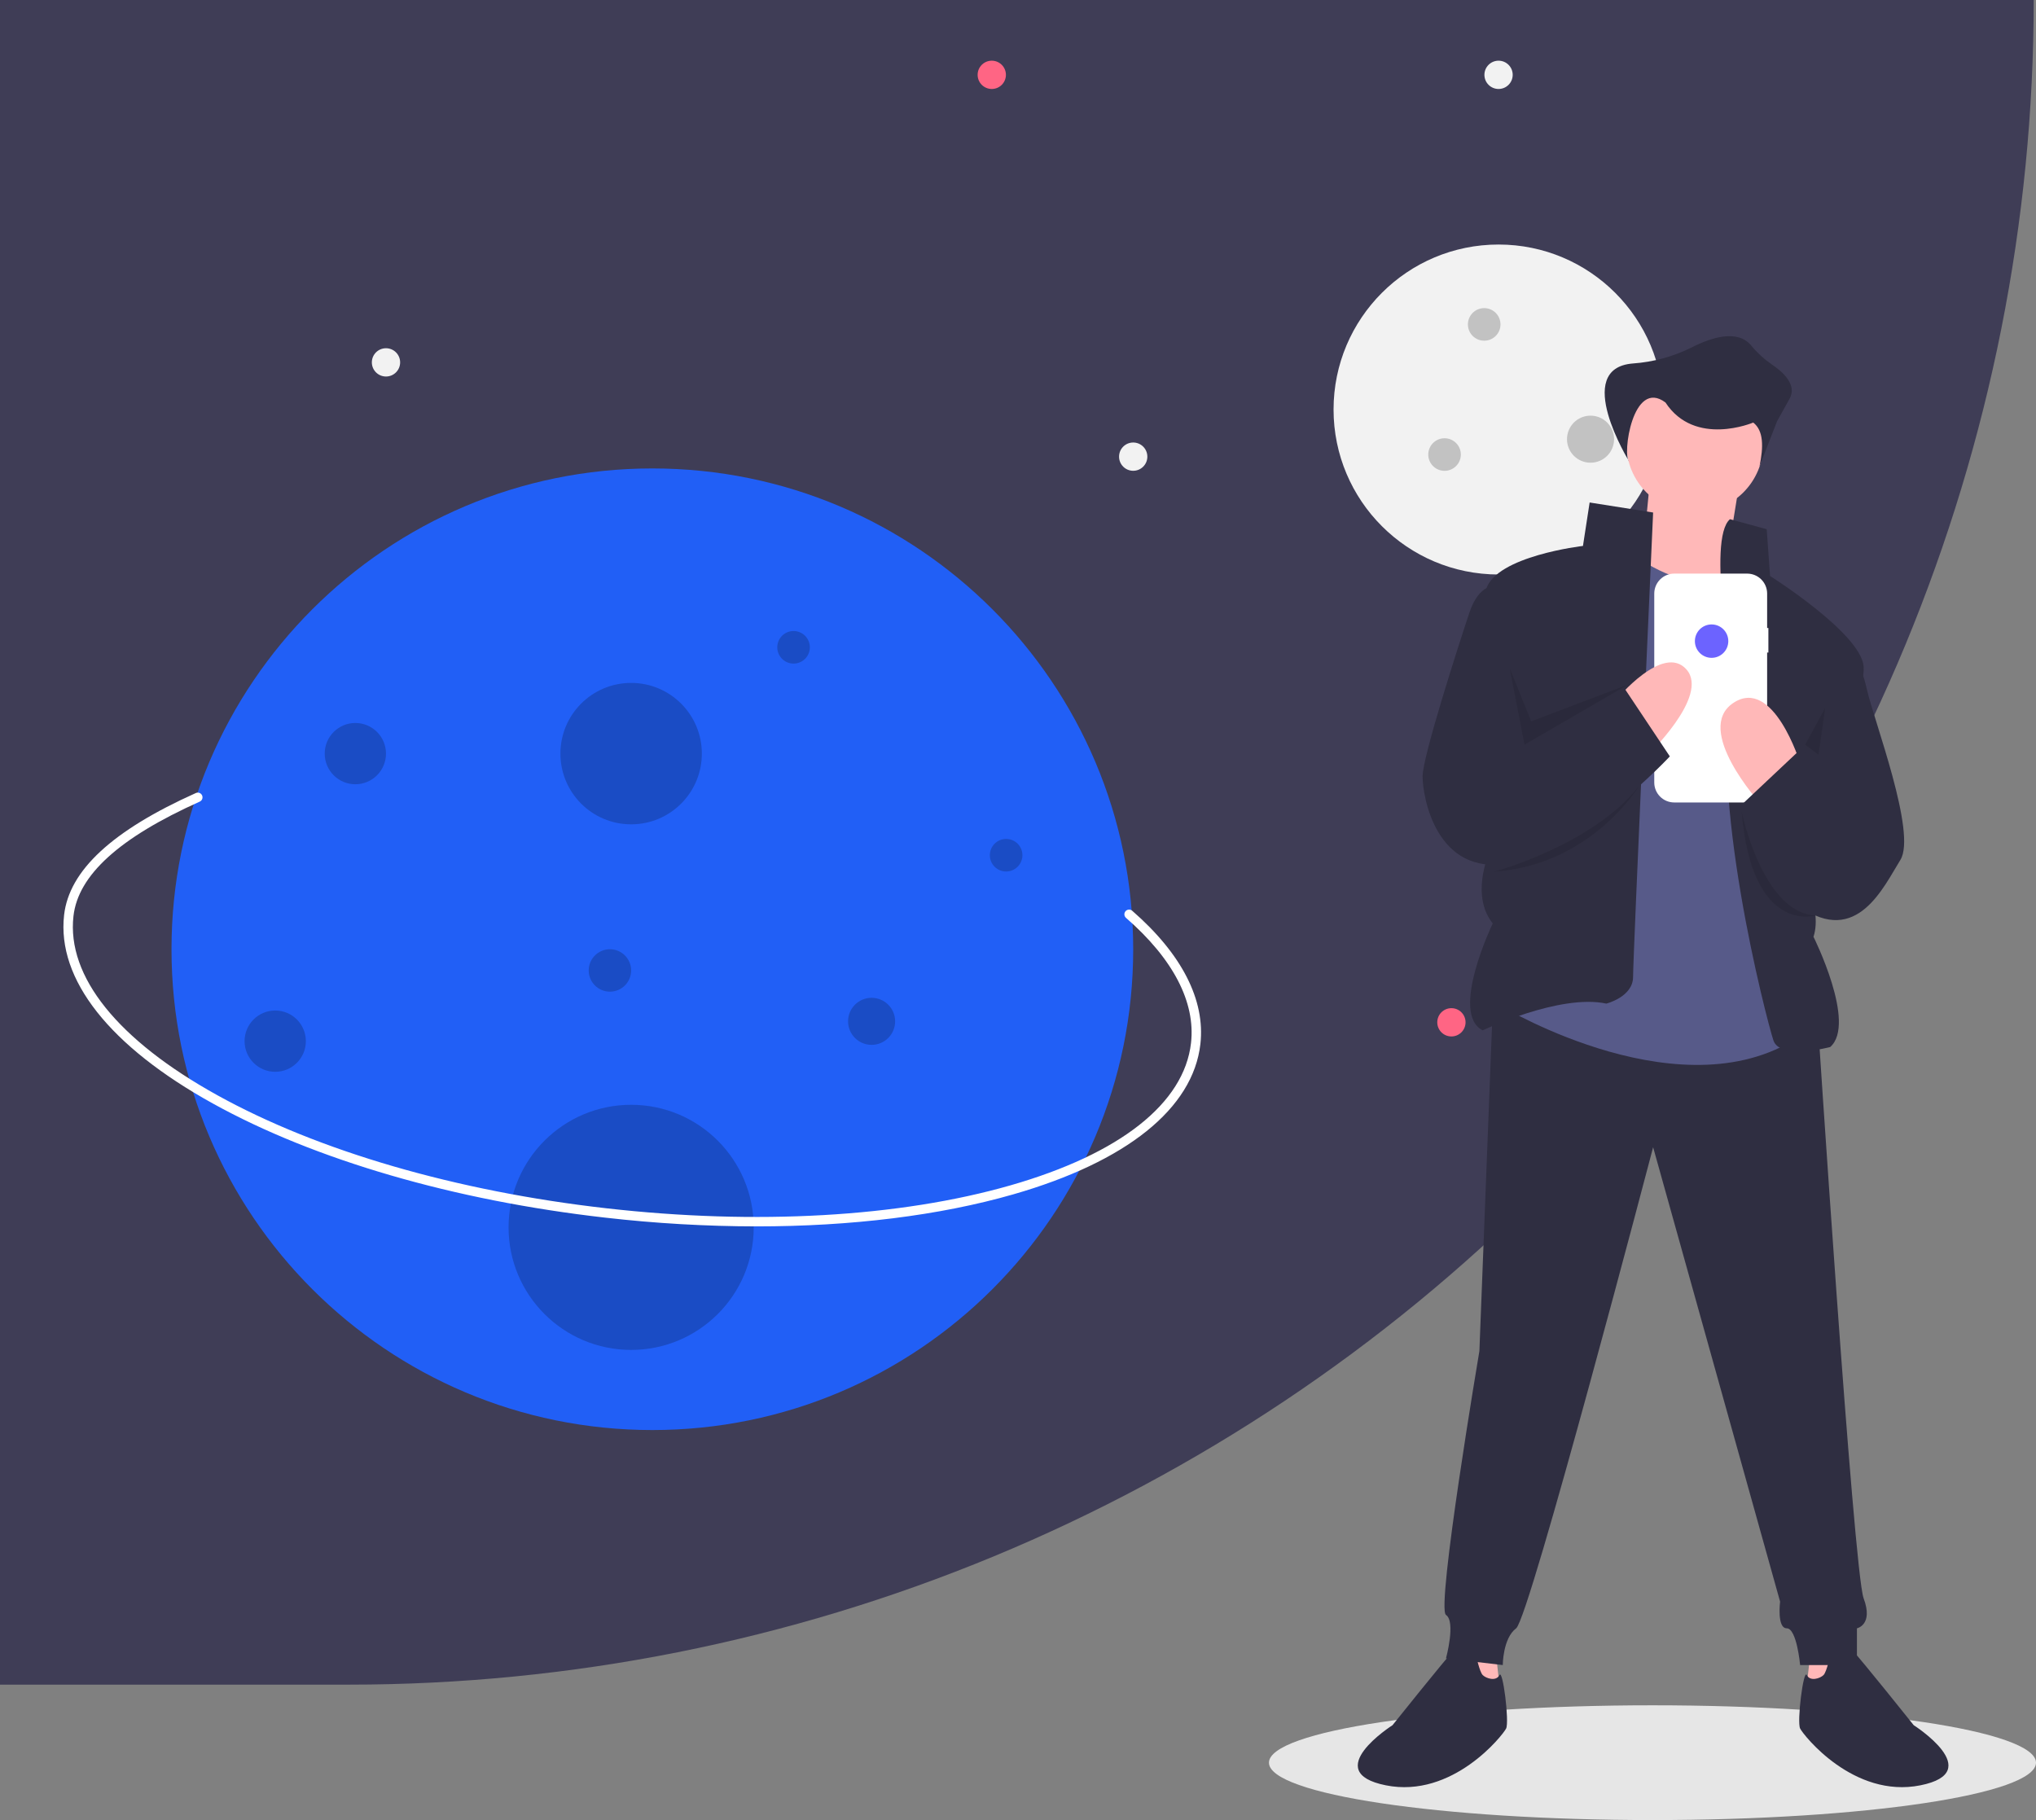
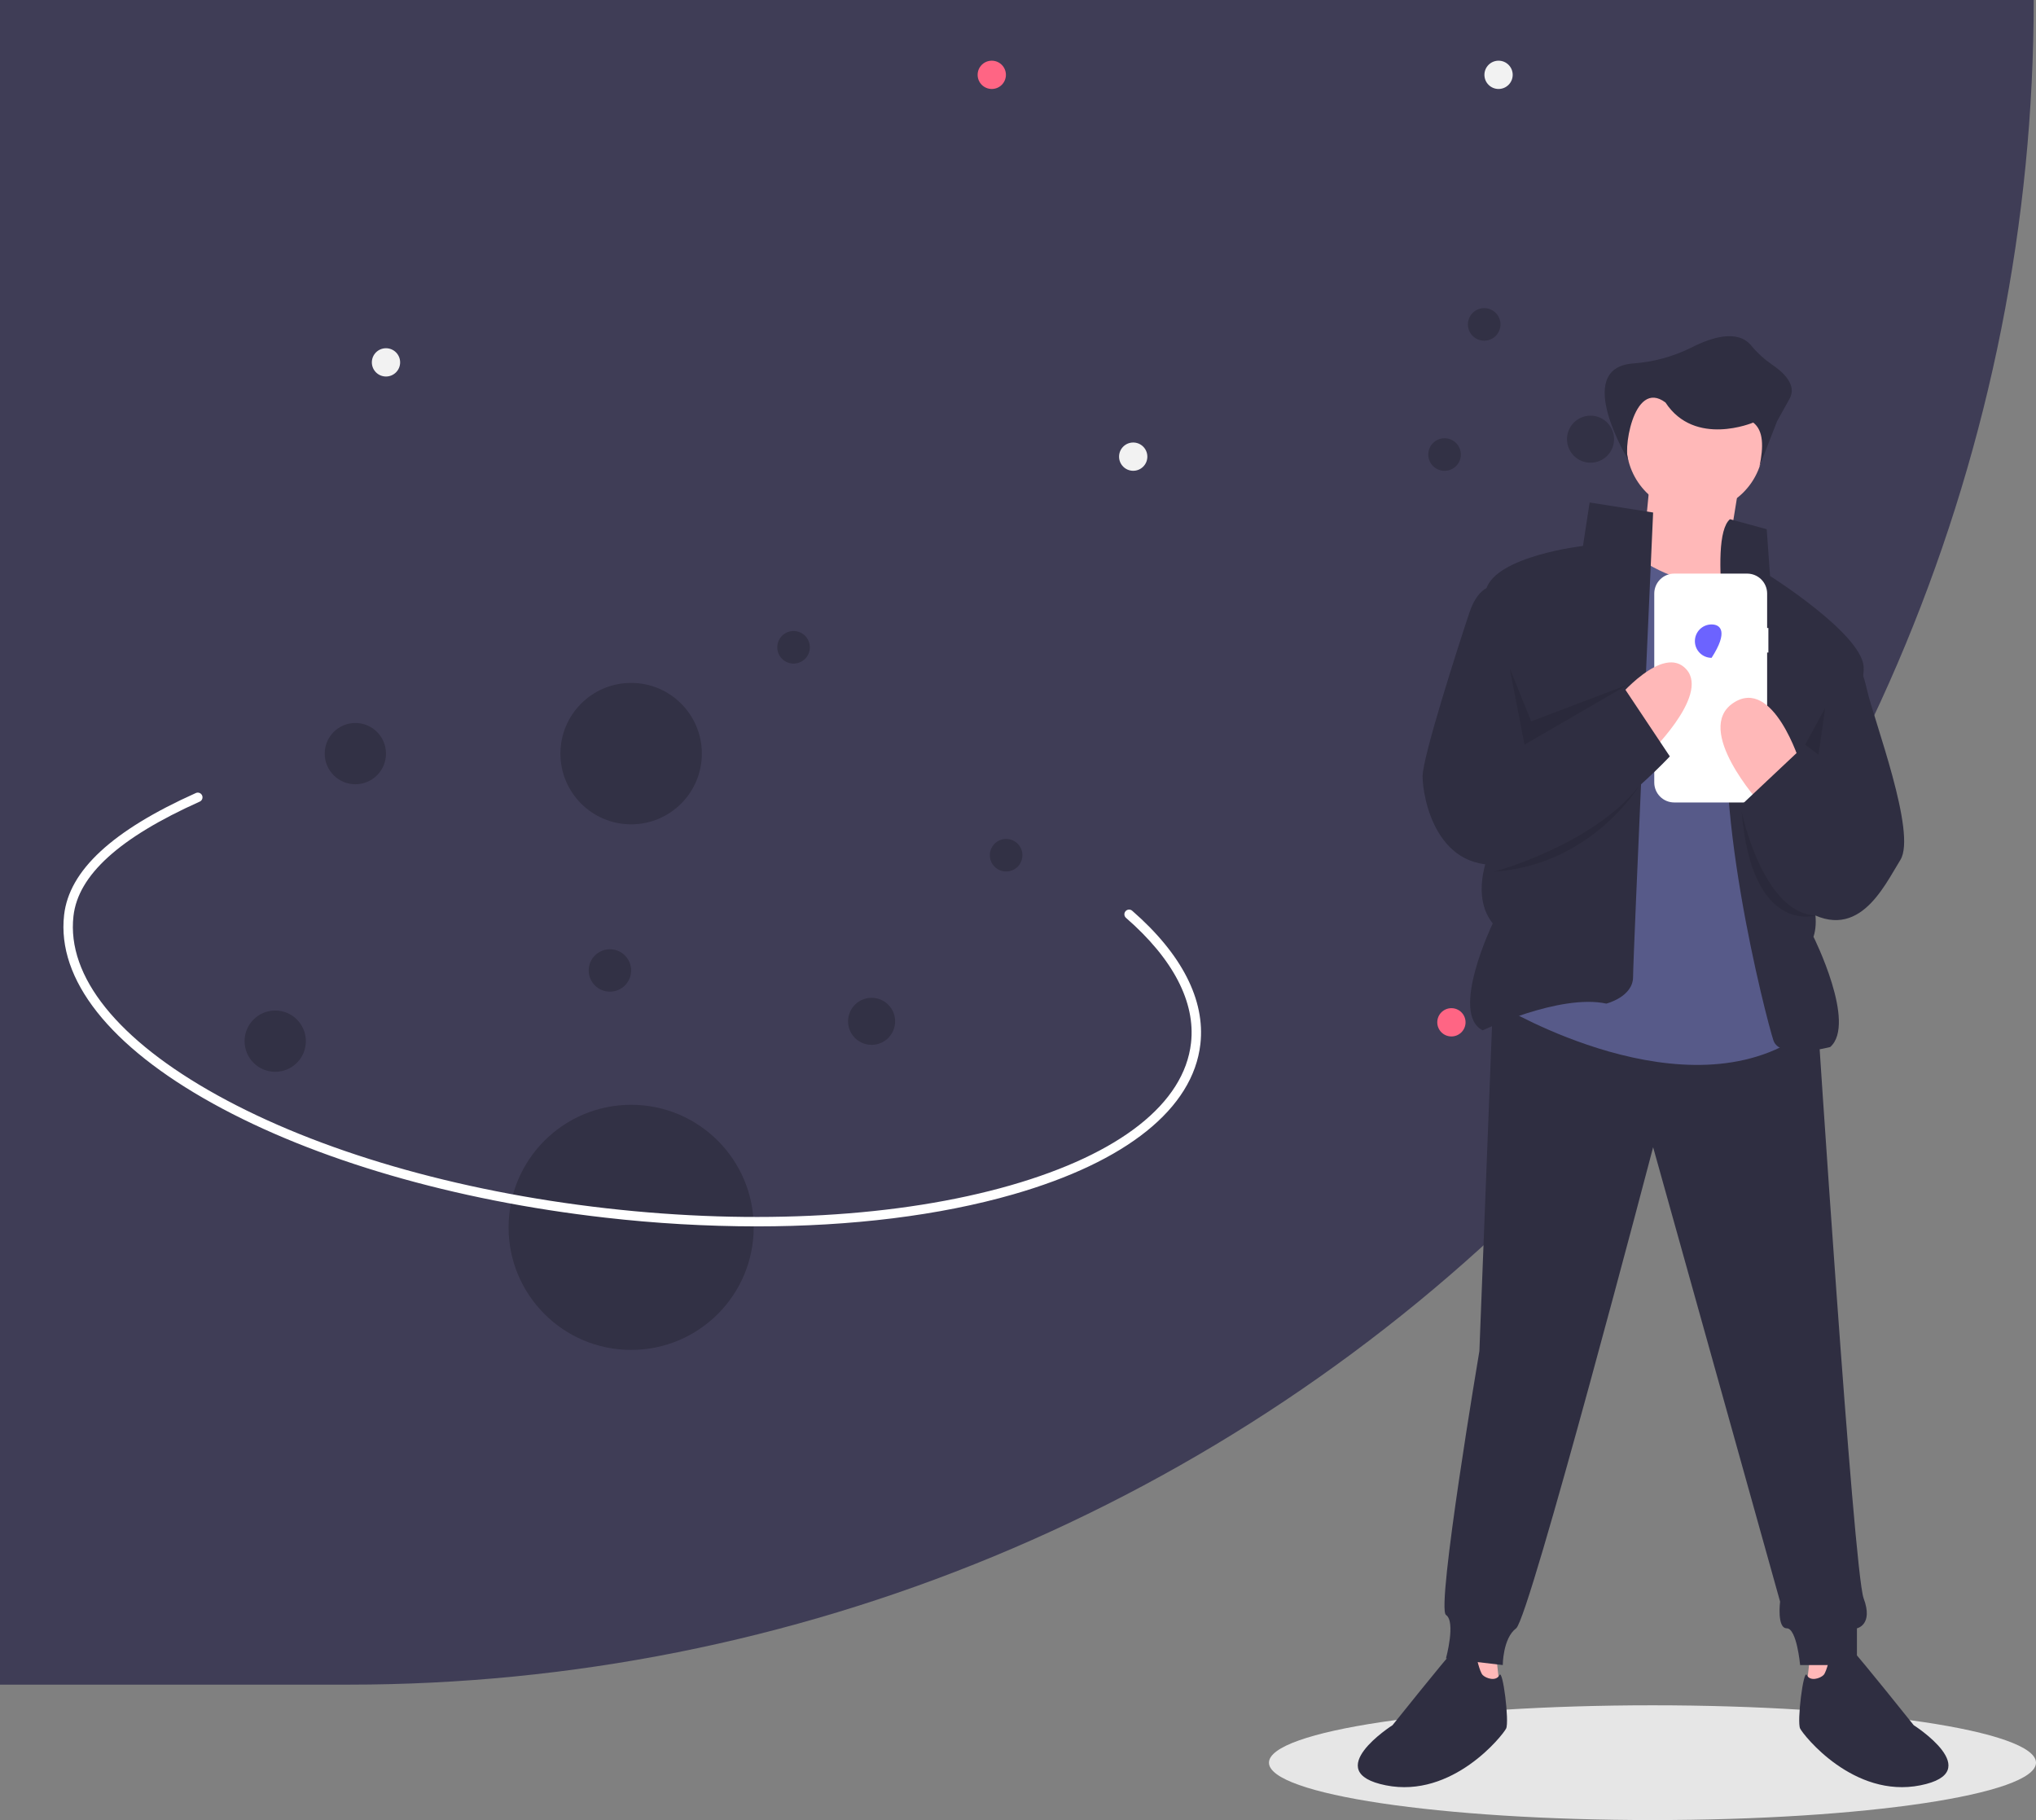
<svg xmlns="http://www.w3.org/2000/svg" width="519" height="464" viewBox="0 0 519 464" fill="none">
  <rect x="0" y="0" width="519" height="464" fill="#808080" stroke="none" />
  <g clip-path="url(#clip0)">
    <path d="M421.236 464C475.229 464 518.999 457.451 518.999 449.372C518.999 441.293 475.229 434.744 421.236 434.744C367.243 434.744 323.473 441.293 323.473 449.372C323.473 457.451 367.243 464 421.236 464Z" fill="#E6E6E6" />
    <path d="M0 0H518.415V0C518.415 56.4 507.306 112.248 485.723 164.354C464.14 216.461 432.505 263.806 392.624 303.687C352.744 343.568 305.398 375.203 253.292 396.786C201.185 418.369 145.338 429.478 88.938 429.478H0V0Z" fill="#3F3D56" />
-     <path d="M382 146.46C405.229 146.46 424.06 127.629 424.06 104.4C424.06 81.171 405.229 62.34 382 62.34C358.77 62.34 339.939 81.171 339.939 104.4C339.939 127.629 358.77 146.46 382 146.46Z" fill="#F2F2F2" />
    <path d="M252.814 22.683C254.805 22.683 256.419 21.069 256.419 19.078C256.419 17.087 254.805 15.473 252.814 15.473C250.823 15.473 249.209 17.087 249.209 19.078C249.209 21.069 250.823 22.683 252.814 22.683Z" fill="#FF6584" />
    <path d="M369.982 264.229C371.973 264.229 373.587 262.615 373.587 260.624C373.587 258.633 371.973 257.019 369.982 257.019C367.991 257.019 366.377 258.633 366.377 260.624C366.377 262.615 367.991 264.229 369.982 264.229Z" fill="#FF6584" />
    <path d="M382 22.683C383.991 22.683 385.605 21.069 385.605 19.078C385.605 17.087 383.991 15.473 382 15.473C380.009 15.473 378.395 17.087 378.395 19.078C378.395 21.069 380.009 22.683 382 22.683Z" fill="#F2F2F2" />
    <path d="M432.472 196.332C434.463 196.332 436.078 194.718 436.078 192.727C436.078 190.736 434.463 189.121 432.472 189.121C430.481 189.121 428.867 190.736 428.867 192.727C428.867 194.718 430.481 196.332 432.472 196.332Z" fill="#F2F2F2" />
    <path d="M288.867 120.022C290.858 120.022 292.472 118.408 292.472 116.417C292.472 114.426 290.858 112.812 288.867 112.812C286.876 112.812 285.262 114.426 285.262 116.417C285.262 118.408 286.876 120.022 288.867 120.022Z" fill="#F2F2F2" />
    <path d="M98.394 95.988C100.385 95.988 101.999 94.374 101.999 92.383C101.999 90.391 100.385 88.777 98.394 88.777C96.403 88.777 94.789 90.391 94.789 92.383C94.789 94.374 96.403 95.988 98.394 95.988Z" fill="#F2F2F2" />
-     <path d="M166.292 364.573C233.989 364.573 288.867 309.694 288.867 241.997C288.867 174.301 233.989 119.422 166.292 119.422C98.596 119.422 43.717 174.301 43.717 241.997C43.717 309.694 98.596 364.573 166.292 364.573Z" fill="#215FF6" />
    <path opacity="0.2" d="M160.883 210.151C170.839 210.151 178.909 202.081 178.909 192.126C178.909 182.17 170.839 174.1 160.883 174.1C150.928 174.1 142.857 182.17 142.857 192.126C142.857 202.081 150.928 210.151 160.883 210.151Z" fill="black" />
    <path opacity="0.2" d="M160.883 344.143C178.139 344.143 192.128 330.154 192.128 312.898C192.128 295.642 178.139 281.654 160.883 281.654C143.627 281.654 129.639 295.642 129.639 312.898C129.639 330.154 143.627 344.143 160.883 344.143Z" fill="black" />
    <path opacity="0.2" d="M70.155 273.242C74.469 273.242 77.966 269.744 77.966 265.43C77.966 261.116 74.469 257.619 70.155 257.619C65.841 257.619 62.344 261.116 62.344 265.43C62.344 269.744 65.841 273.242 70.155 273.242Z" fill="black" />
    <path opacity="0.2" d="M378.34 86.857C380.633 86.857 382.492 84.998 382.492 82.705C382.492 80.411 380.633 78.552 378.34 78.552C376.047 78.552 374.188 80.411 374.188 82.705C374.188 84.998 376.047 86.857 378.34 86.857Z" fill="black" />
    <path opacity="0.2" d="M202.289 169.175C204.582 169.175 206.441 167.316 206.441 165.023C206.441 162.729 204.582 160.87 202.289 160.87C199.996 160.87 198.137 162.729 198.137 165.023C198.137 167.316 199.996 169.175 202.289 169.175Z" fill="black" />
    <path opacity="0.2" d="M155.476 252.813C158.463 252.813 160.884 250.391 160.884 247.405C160.884 244.418 158.463 241.997 155.476 241.997C152.489 241.997 150.068 244.418 150.068 247.405C150.068 250.391 152.489 252.813 155.476 252.813Z" fill="black" />
    <path opacity="0.2" d="M368.234 120.033C370.528 120.033 372.387 118.174 372.387 115.881C372.387 113.587 370.528 111.728 368.234 111.728C365.941 111.728 364.082 113.587 364.082 115.881C364.082 118.174 365.941 120.033 368.234 120.033Z" fill="black" />
    <path opacity="0.2" d="M256.475 222.179C258.768 222.179 260.627 220.32 260.627 218.027C260.627 215.734 258.768 213.875 256.475 213.875C254.181 213.875 252.322 215.734 252.322 218.027C252.322 220.32 254.181 222.179 256.475 222.179Z" fill="black" />
    <path opacity="0.2" d="M405.445 117.962C408.758 117.962 411.443 115.277 411.443 111.964C411.443 108.652 408.758 105.967 405.445 105.967C402.133 105.967 399.447 108.652 399.447 111.964C399.447 115.277 402.133 117.962 405.445 117.962Z" fill="black" />
    <path opacity="0.2" d="M222.181 266.375C225.494 266.375 228.179 263.69 228.179 260.377C228.179 257.064 225.494 254.379 222.181 254.379C218.869 254.379 216.184 257.064 216.184 260.377C216.184 263.69 218.869 266.375 222.181 266.375Z" fill="black" />
    <path opacity="0.2" d="M90.583 199.937C94.897 199.937 98.394 196.44 98.394 192.126C98.394 187.812 94.897 184.314 90.583 184.314C86.269 184.314 82.772 187.812 82.772 192.126C82.772 196.44 86.269 199.937 90.583 199.937Z" fill="black" />
    <path d="M192.848 312.652C179.958 312.634 167.079 311.89 154.272 310.422C115.753 306.048 80.228 295.711 54.241 281.317C27.936 266.746 14.475 249.685 16.338 233.276C17.629 221.908 28.617 211.733 49.93 202.17C50.221 202.04 50.551 202.031 50.849 202.145C51.146 202.258 51.386 202.485 51.517 202.776C51.647 203.066 51.657 203.396 51.544 203.694C51.431 203.992 51.204 204.232 50.914 204.363C30.442 213.548 19.914 223.094 18.727 233.547C16.98 248.927 30.006 265.145 55.406 279.215C81.123 293.46 116.33 303.694 154.543 308.034C192.756 312.374 229.362 310.294 257.619 302.179C285.526 294.164 301.857 281.28 303.604 265.9C304.785 255.495 299.054 244.463 287.03 233.996C286.79 233.786 286.642 233.49 286.62 233.172C286.598 232.854 286.704 232.54 286.913 232.3C287.122 232.059 287.418 231.912 287.736 231.89C288.055 231.868 288.368 231.973 288.609 232.183C301.256 243.193 307.267 254.946 305.992 266.171C304.128 282.58 287.185 296.188 258.282 304.489C239.464 309.894 217.003 312.652 192.848 312.652Z" fill="white" />
    <path d="M381.372 421.93L382.223 429.595L374.559 428.743V419.375L381.372 421.93Z" fill="#FFB8B8" />
    <path d="M461.428 421.93L460.576 429.595L468.241 428.743V419.375L461.428 421.93Z" fill="#FFB8B8" />
    <path d="M380.521 256.707L377.114 344.429C377.114 344.429 366.043 410.007 368.598 411.71C371.153 413.414 368.598 422.782 368.598 422.782L383.076 424.485C383.076 424.485 383.076 417.672 386.483 415.117C389.889 412.562 421.401 292.477 421.401 292.477L453.764 408.304C453.764 408.304 452.913 415.117 455.468 415.117C458.023 415.117 458.874 424.486 458.874 424.486H473.353V415.117C473.353 415.117 477.611 414.265 475.056 407.452C472.501 400.639 463.133 256.707 463.133 256.707L380.521 256.707Z" fill="#2F2E41" />
    <path d="M376.263 421.93C376.263 421.93 372.005 419.375 370.301 421.079C368.598 422.782 354.971 439.815 354.971 439.815C354.971 439.815 336.235 451.739 353.268 455.145C370.301 458.552 383.076 442.37 383.928 440.667C384.78 438.964 383.076 425.337 382.224 427.04C381.373 428.744 378.818 427.892 377.966 427.04C377.115 426.189 376.263 421.93 376.263 421.93Z" fill="#2F2E41" />
    <path d="M466.538 421.93C466.538 421.93 470.796 419.375 472.499 421.079C474.203 422.782 487.829 439.815 487.829 439.815C487.829 439.815 506.566 451.739 489.533 455.145C472.499 458.552 459.724 442.37 458.873 440.667C458.021 438.964 459.724 425.337 460.576 427.04C461.428 428.744 463.983 427.892 464.834 427.04C465.686 426.189 466.538 421.93 466.538 421.93Z" fill="#2F2E41" />
    <path d="M432.047 130.66C441.689 130.66 449.506 122.844 449.506 113.201C449.506 103.559 441.689 95.742 432.047 95.742C422.405 95.742 414.588 103.559 414.588 113.201C414.588 122.844 422.405 130.66 432.047 130.66Z" fill="#FFB8B8" />
    <path d="M420.549 122.995L417.994 149.397L438.434 153.655L443.544 122.144L420.549 122.995Z" fill="#FFB8B8" />
    <path d="M441.839 143.435C441.839 143.435 436.729 154.507 417.992 142.584L383.074 256.707C383.074 256.707 429.916 284.812 459.724 263.52L449.504 148.545L441.839 143.435Z" fill="#575A89" />
    <path d="M421.399 130.66L405.217 128.105L403.514 139.177C403.514 139.177 381.371 141.732 378.816 150.249L381.371 213.272C381.371 213.272 373.706 226.899 380.519 235.415C380.519 235.415 369.448 258.41 377.964 262.669C377.964 262.669 397.552 253.3 409.476 255.855C409.476 255.855 416.289 254.152 416.289 249.042C416.289 243.932 421.399 130.66 421.399 130.66Z" fill="#2F2E41" />
    <path d="M440.988 132.363L450.357 134.918L451.209 146.842C451.209 146.842 474.203 161.32 475.055 169.837C475.907 178.353 458.022 219.233 458.022 219.233C458.022 219.233 464.835 231.157 462.28 238.822C462.28 238.822 473.352 260.965 466.538 266.927C466.538 266.927 453.763 270.334 452.06 265.224C450.357 260.114 435.027 201.348 441.84 173.243C441.84 173.243 435.027 137.473 440.988 132.363Z" fill="#2F2E41" />
    <path d="M450.782 160.1H450.462V151.318C450.462 150.65 450.33 149.99 450.075 149.373C449.819 148.756 449.445 148.196 448.973 147.724C448.501 147.252 447.941 146.878 447.324 146.622C446.707 146.367 446.046 146.235 445.379 146.235H426.774C426.107 146.235 425.446 146.367 424.829 146.622C424.212 146.878 423.652 147.252 423.18 147.724C422.708 148.196 422.334 148.756 422.078 149.373C421.823 149.99 421.691 150.65 421.691 151.318V199.495C421.691 200.162 421.823 200.823 422.078 201.44C422.334 202.056 422.708 202.617 423.18 203.089C423.652 203.561 424.212 203.935 424.829 204.19C425.446 204.446 426.107 204.577 426.774 204.577H445.379C446.046 204.577 446.707 204.446 447.324 204.19C447.941 203.935 448.501 203.561 448.973 203.089C449.445 202.617 449.819 202.056 450.075 201.44C450.33 200.823 450.462 200.162 450.462 199.495V166.351H450.782V160.1Z" fill="white" />
    <path d="M458.873 194.535C458.873 194.535 452.06 172.392 441.84 179.205C431.62 186.019 448.653 204.755 448.653 204.755L458.873 194.535Z" fill="#FFB8B8" />
    <path d="M412.031 178.354C412.031 178.354 423.955 163.875 429.916 170.689C435.878 177.502 419.696 192.832 419.696 192.832L412.031 178.354Z" fill="#FFB8B8" />
    <path d="M381.371 149.397C381.371 149.397 377.113 148.545 374.558 156.21C372.003 163.875 362.635 192.832 362.635 197.942C362.635 203.052 366.041 223.492 384.778 220.085C403.515 216.679 425.658 192.832 425.658 192.832L413.735 174.947L388.185 190.277L381.371 149.397Z" fill="#2F2E41" />
    <path opacity="0.1" d="M385.052 171.476L388.611 189.851L415.013 174.521L390.314 183.89L384.869 170.38L385.052 171.476Z" fill="black" />
    <path opacity="0.1" d="M460.15 189.851L463.557 192.406L465.26 180.483L460.15 189.851Z" fill="black" />
    <path opacity="0.1" d="M380.945 222.214C380.945 222.214 405.961 215.409 417.726 200.501C417.726 200.501 405.644 220.511 380.945 222.214Z" fill="black" />
    <path opacity="0.1" d="M443.969 206.885C443.969 206.885 449.236 232.665 462.784 233.401C462.784 233.401 446.524 238.396 443.969 206.885Z" fill="black" />
    <path d="M471.648 166.43C471.648 166.43 474.203 168.134 475.906 175.799C477.609 183.464 488.681 212.42 484.423 219.234C480.164 226.047 473.351 241.377 458.873 231.157L444.395 204.755L458.873 191.129L464.834 195.387L471.648 166.43Z" fill="#2F2E41" />
    <path d="M415.285 117.629C415.285 117.629 400.642 93.898 416.239 92.663C421.443 92.299 426.526 90.915 431.196 88.588C436.365 85.957 442.873 83.958 446.336 88.007C447.847 89.859 449.609 91.491 451.571 92.857C454.613 94.874 458.132 98.145 456.183 101.653L452.988 107.404L448.515 118.907C449.557 113.946 449.583 109.78 446.917 107.724C446.917 107.724 432.046 114.053 424.551 102.612C416.161 96.317 413.492 116.13 415.285 117.629Z" fill="#2F2E41" />
-     <path d="M436.305 167.708C438.657 167.708 440.564 165.801 440.564 163.449C440.564 161.097 438.657 159.191 436.305 159.191C433.953 159.191 432.047 161.097 432.047 163.449C432.047 165.801 433.953 167.708 436.305 167.708Z" fill="#6C63FF" />
+     <path d="M436.305 167.708C440.564 161.097 438.657 159.191 436.305 159.191C433.953 159.191 432.047 161.097 432.047 163.449C432.047 165.801 433.953 167.708 436.305 167.708Z" fill="#6C63FF" />
  </g>
  <defs>
    <clipPath id="clip0">
      <rect width="519" height="464" fill="white" />
    </clipPath>
  </defs>
</svg>